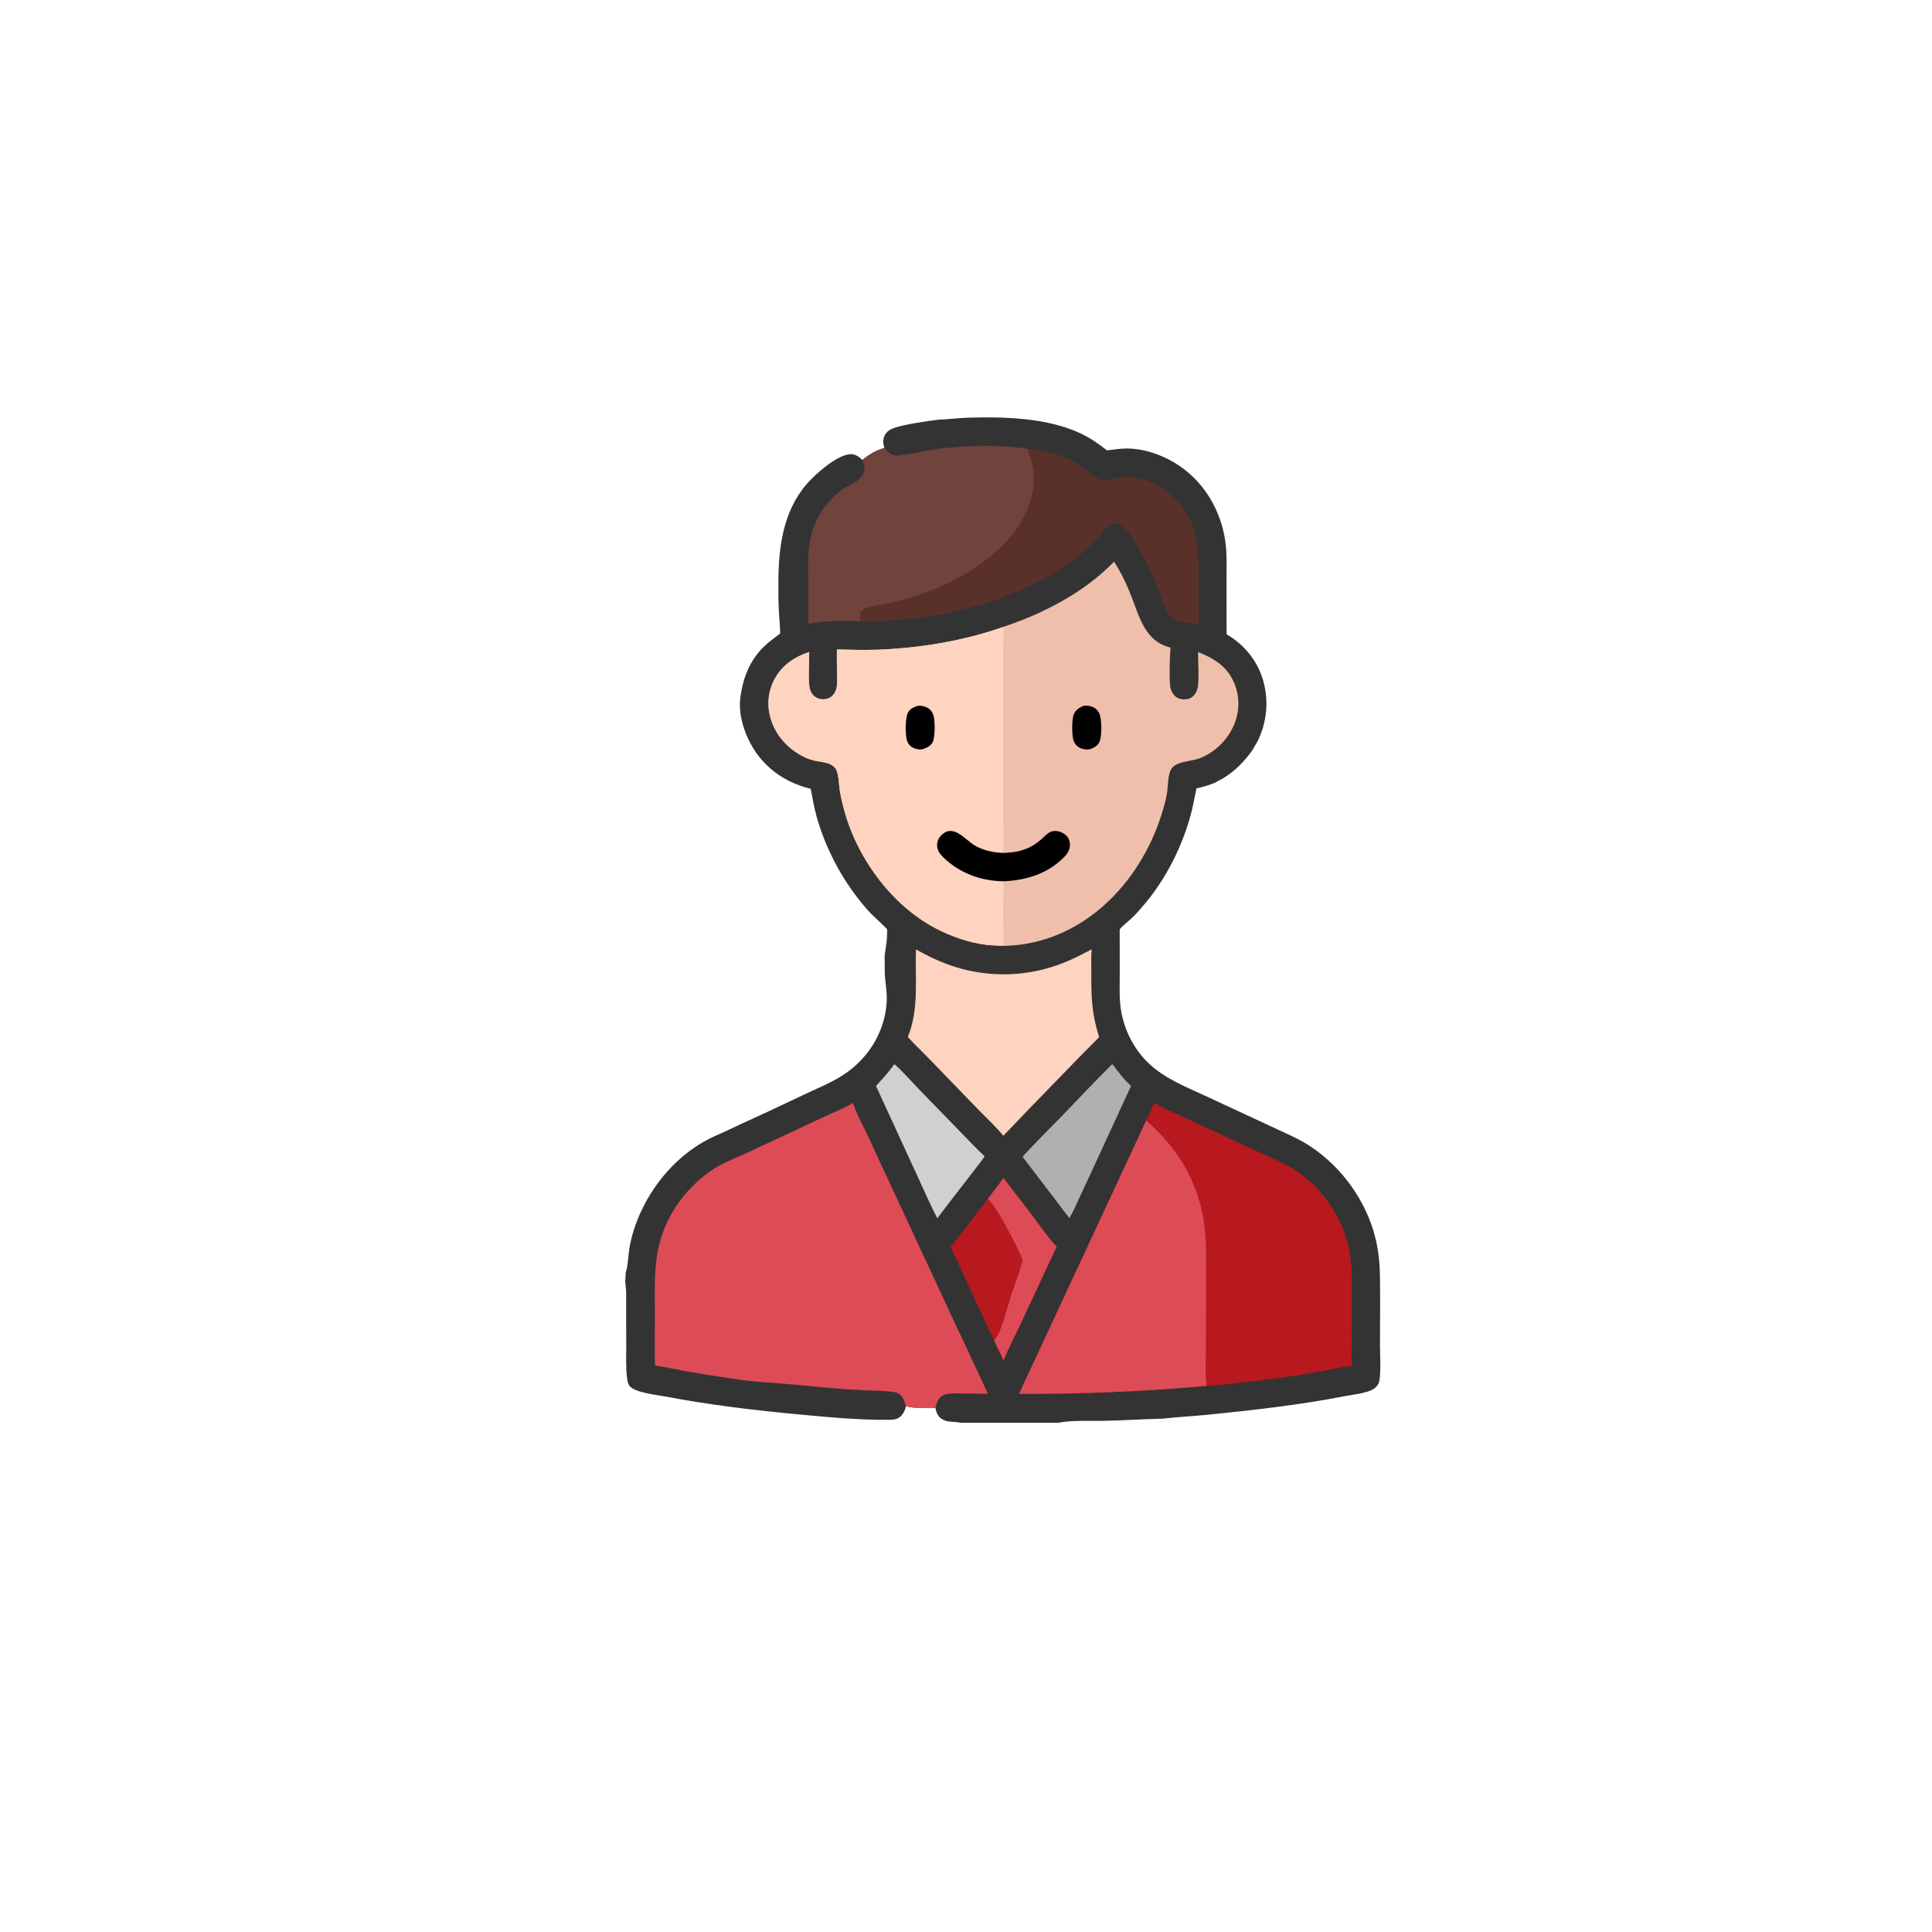
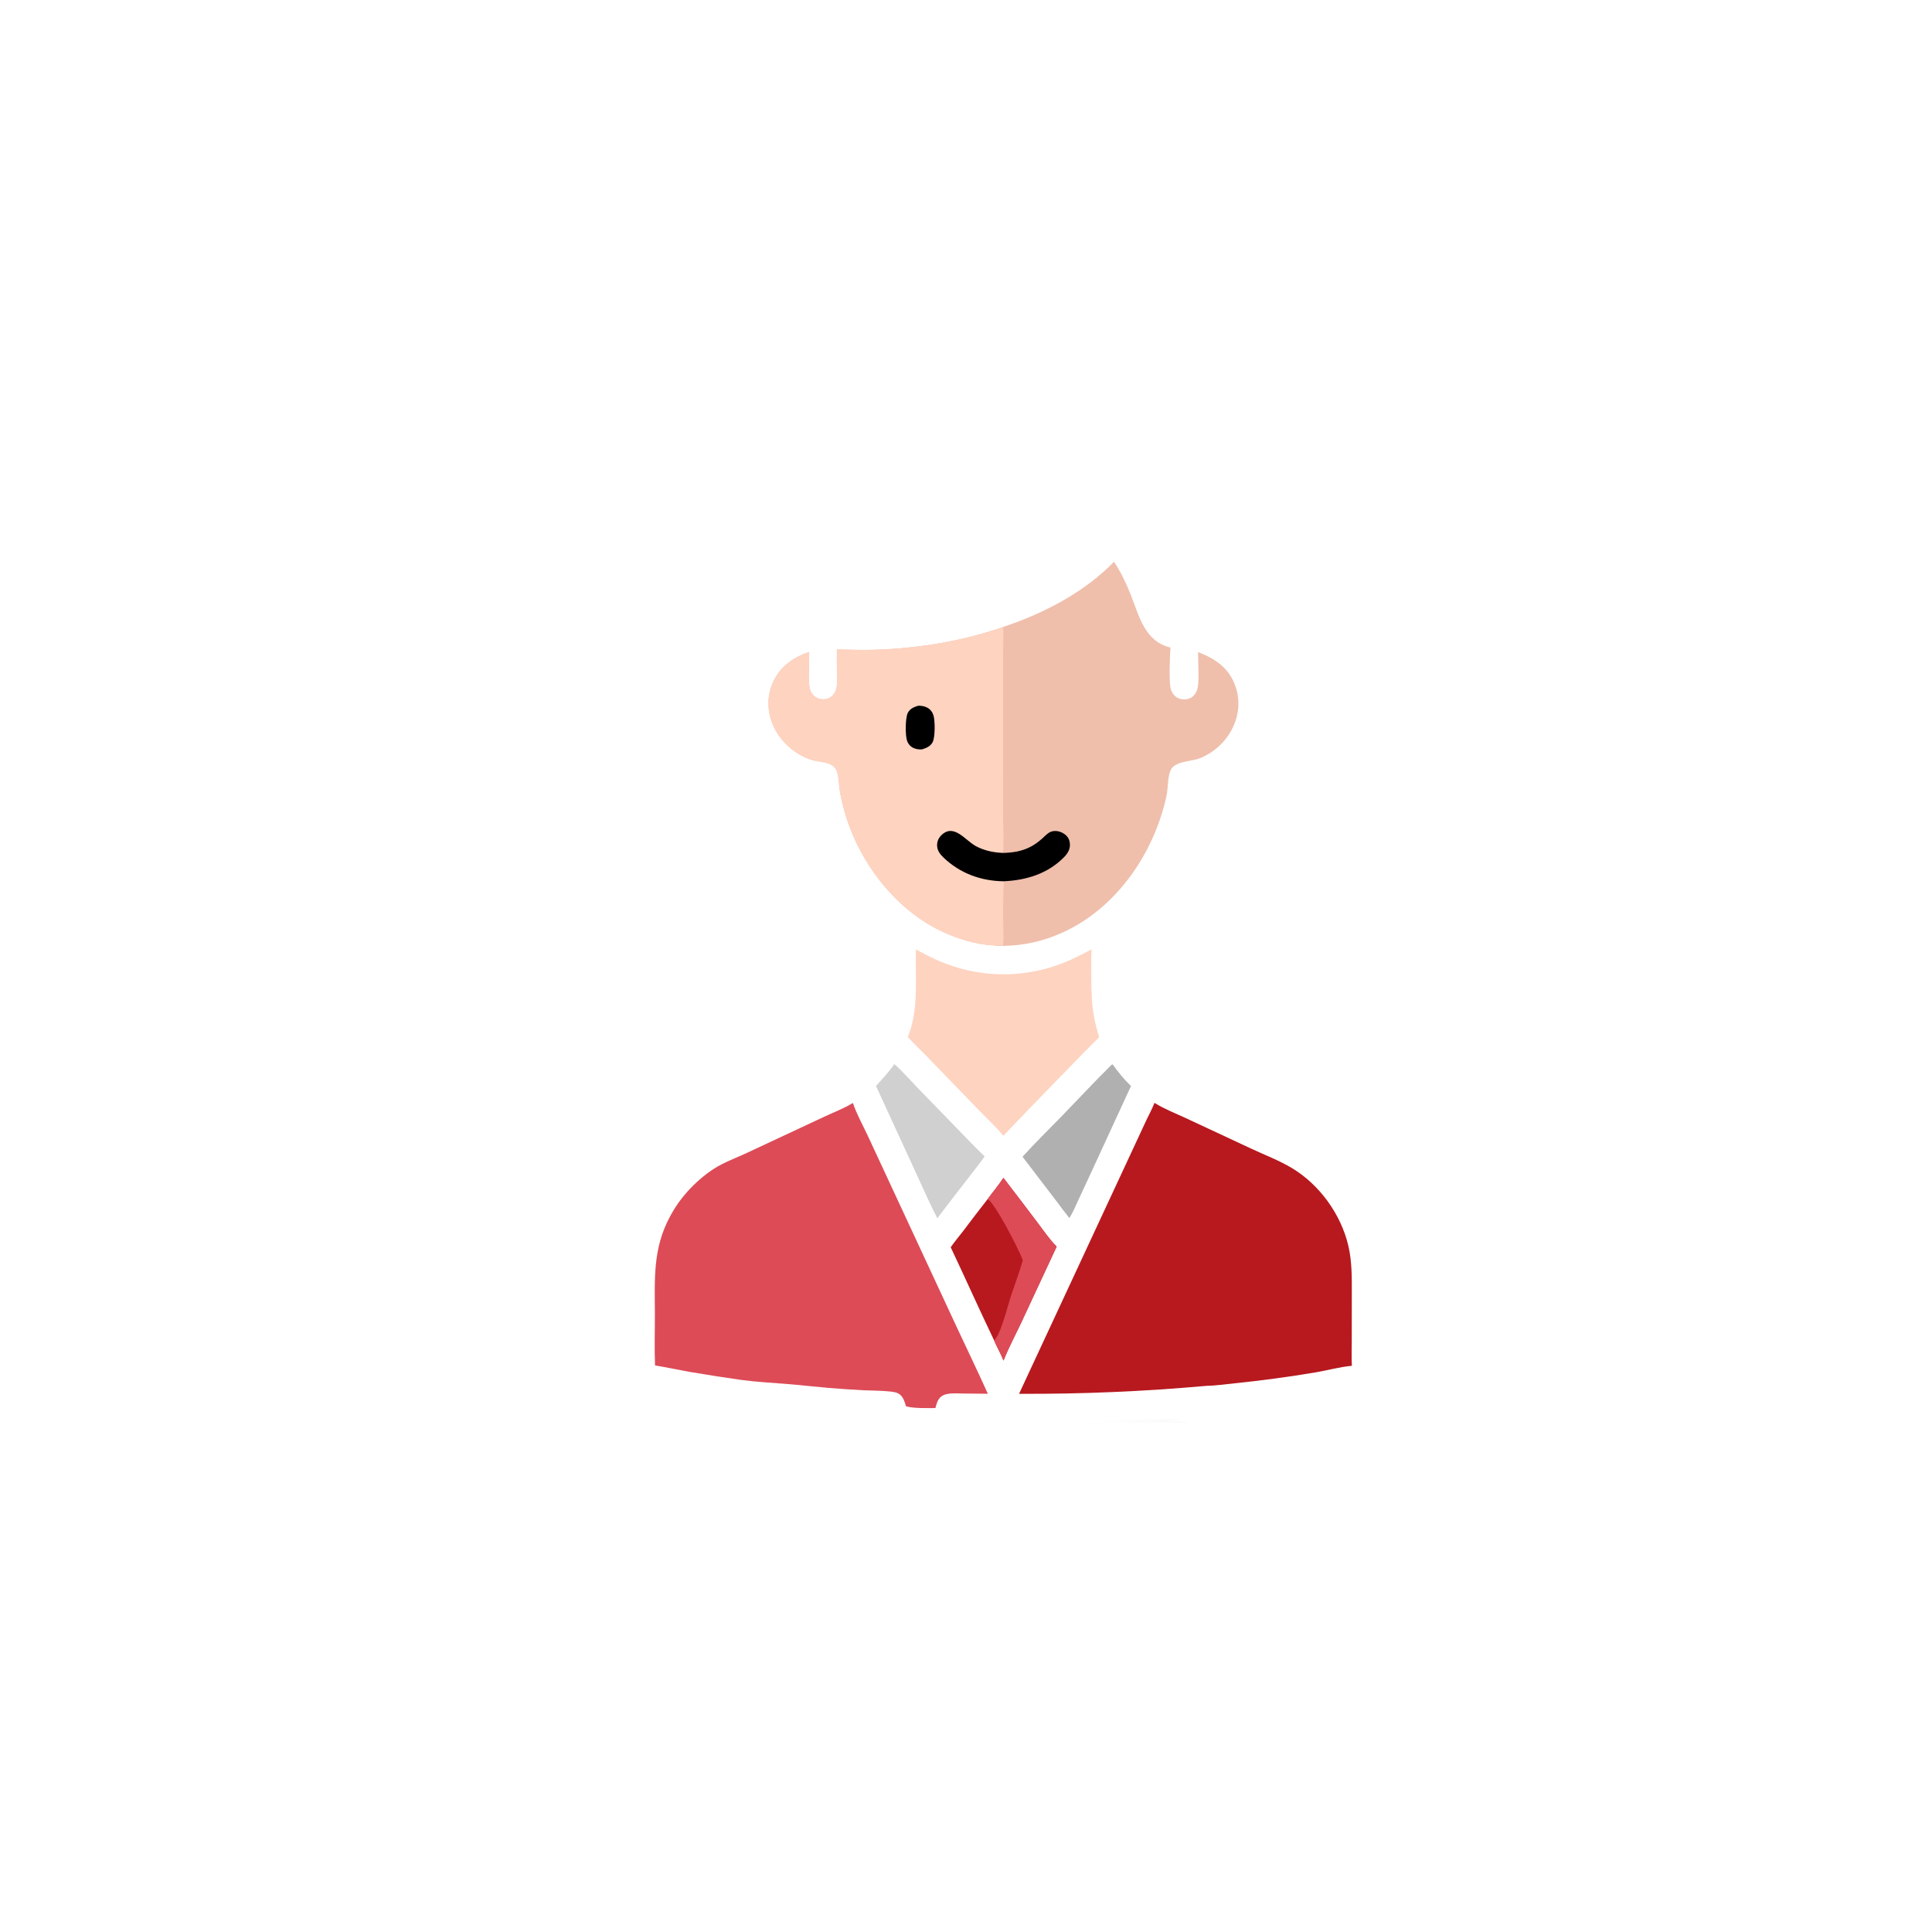
<svg xmlns="http://www.w3.org/2000/svg" id="uuid-20ddd56b-956a-406b-86a1-af945bca07ab" viewBox="0 0 981.33 981.33">
  <defs>
    <linearGradient id="uuid-5b5c84d8-4ba9-4c85-86d8-c7d2acb1e897" x1="-10755.97" y1="-16783.12" x2="-10744.95" y2="-16832.24" gradientTransform="translate(3257.99 -3478.74) scale(.25 -.25)" gradientUnits="userSpaceOnUse">
      <stop offset="0" stop-color="#000" stop-opacity="0" />
      <stop offset="1" stop-color="#2c1821" stop-opacity=".02" />
    </linearGradient>
  </defs>
-   <path d="M477.31,213.13c4.6-.13,9.19-.8,13.79-.95,18.37-.61,40.46-.04,57.42,7.8,4.99,2.31,9.47,5.4,13.77,8.79,3.26-.36,6.65-.98,9.93-.97,10.68.02,21.96,4.67,30.21,11.3,11.55,9.28,18.65,23.23,20.2,37.88.61,5.74.36,11.65.36,17.42l.04,27.8c9.31,5.41,16.08,13.92,18.82,24.36,2.66,10.1,1.52,20.45-3.01,29.83l-2.85,4.87c-4.05,5.57-8.27,9.97-14.13,13.7-1.49.95-3.15,1.63-4.61,2.58-3.14,1.23-6.18,2.26-9.51,2.9-1.01,4.7-1.8,9.41-3.09,14.04-4.45,16.06-12.53,32.02-23.3,44.77-2.16,2.55-4.33,5.06-6.77,7.35-1.89,1.78-4.25,3.43-5.85,5.47l.03,22.57c0,5.13-.24,10.38.26,15.49,1.05,10.88,6.02,21.71,13.85,29.4,8.25,8.1,18.78,12.21,29.1,16.98l35.07,16.29c6.16,2.93,12.55,5.54,18.27,9.29,16.15,10.59,28.57,27.76,33.25,46.53,1.65,6.6,2.29,13.26,2.38,20.05.16,11.37,0,22.76,0,34.13,0,5.05.52,13.52-.27,18.27-.24,1.44-.77,2.46-1.8,3.52-2.92,2.99-11.4,3.71-15.57,4.52-23.13,4.51-46.47,7.13-69.9,9.49-7.53.76-15.17,1.08-22.67,1.99-9.89.22-19.77.86-29.65,1.1-6.74.16-16.96-.39-23.37.97h-49.88c-3.24-.77-6.79.03-9.69-2.06-1.83-1.31-2.61-3.27-3-5.41-4.02,0-11.31.27-14.96-.93-.39,1.77-1.09,3.42-2.32,4.77-1.67,1.83-3.68,2.1-6.04,2.13-15.03.18-30.1-1.25-45.04-2.63-23.14-2.15-46.12-4.86-68.97-9.22-4.42-.84-14.89-1.89-17.89-5.14-.93-1.01-1.23-2.87-1.41-4.19-.72-5.24-.4-10.89-.41-16.18-.06-8.42-.08-16.84-.06-25.26.14-2.68-.28-5.24-.48-7.91.19-1.34.17-2.8.23-4.16,1.19-3.37,1.22-7.8,1.74-11.37,1.07-7.27,3.48-14.39,6.67-20.99,6.76-14,17.5-26.2,30.99-34.05,3.63-2.11,7.52-3.69,11.32-5.44,4.92-2.27,9.78-4.64,14.73-6.86,9.15-4.1,18.18-8.55,27.28-12.76,11.07-5.12,19.63-8.41,28.08-17.88,7.39-8.28,11.92-19.57,11.82-30.71-.03-3.67-.71-7.22-.96-10.86-.21-3.11.03-6.24-.15-9.35.12-2.48.69-4.85.98-7.31.26-2.25.29-4.54.37-6.8-3.27-3.58-7.11-6.59-10.32-10.25-11.83-13.55-20.54-29.54-25.5-46.84-1.31-4.7-2.13-9.54-3.05-14.34-10.48-2.55-19.68-7.95-26.38-16.53-6.11-7.82-10.68-19.67-9.37-29.7,1.36-10.45,4.93-19.51,12.84-26.79,2.29-2.11,4.9-3.94,7.38-5.83.02-2.93-.26-5.79-.48-8.71-.43-5.52-.44-11.07-.43-16.6.05-18.05,2.14-36.41,14.42-50.66,4.18-4.85,15.3-14.82,22.13-15.14,2.6-.12,4.34,1.27,6.14,2.91,2.85-2.48,7.44-5.2,11.14-6.01-.16-.69-.35-1.4-.45-2.1-.28-1.97.1-3.86,1.31-5.45.93-1.22,2.25-1.96,3.66-2.51,4.86-1.93,18.01-3.79,23.59-4.43Z" style="fill:#333;" />
  <path d="M433.21,560.23c1.9,5.65,5.03,11.24,7.57,16.66l13.24,28.49,31.61,67.99c5.36,11.52,10.93,22.98,16.13,34.57l-12.44-.12c-2.62-.02-5.48-.27-8.06.21-1.25.23-2.53.69-3.48,1.57-1.65,1.53-2.07,3.52-2.65,5.6-4.02,0-11.31.27-14.96-.93-.76-2.52-1.48-5.24-4.02-6.55-1.12-.57-2.55-.76-3.79-.9-4.58-.5-9.31-.46-13.91-.66-5.92-.31-11.84-.72-17.76-1.21-7.15-.61-14.27-1.43-21.42-2.01-7.49-.61-14.98-1-22.44-1.98-8.83-1.25-17.64-2.62-26.42-4.11-5.91-1.05-11.77-2.32-17.69-3.29-.36-8.76-.05-17.63-.08-26.4-.07-17.6-1.06-33.07,7.68-49.23,2.44-4.61,5.44-8.9,8.93-12.79,3.95-4.32,8.7-8.54,13.65-11.66,5.19-3.27,11.22-5.4,16.77-8.02l39.24-18.35c4.64-2.18,9.94-4.17,14.29-6.88Z" style="fill:#dd4b57;" />
-   <path d="M449.2,227.63c1.38,1.82,3.15,3.36,5.47,3.74,2.81.45,17.44-2.86,21.72-3.37,14.86-1.75,30.84-2.28,45.67,0,.4.66.48,1.82.76,2.61,2.59,7.11,3.16,14.03,1.32,21.42-4.3,17.25-18.52,30.42-33.28,39.2-11.72,6.98-24.42,11.64-37.64,14.87-4.28,1.05-8.98,1.26-13.13,2.67-1.15.39-2.25,1.45-3.08,2.31-.07,1.35-.09,2.71-.07,4.06-.43.35-.22.24-.62.37-8.66-.28-17.2-.2-25.76,1.28l-.04-22.56c0-5.57-.19-11.22.48-16.76,1.32-11.62,7.5-22.15,17.02-28.95,3.23-2.31,8.98-4.14,10.59-7.99.99-2.37.3-4.62-.56-6.89,2.85-2.48,7.44-5.2,11.14-6.01Z" style="fill:#71433d;" />
-   <path d="M522.07,227.99c9.95,1.05,20.2,3.59,28.35,9.6,2.43,1.8,5.04,4.96,7.93,5.88,2.97.94,7.27-.57,10.32-.97,11.86-1.54,23.77,5.02,31.06,14.05,9.54,11.82,9.12,24.64,9.1,38.93l-.05,21.56c-5.8-1.33-11.87.21-15.52-5.65-2.71-4.35-3.95-10.12-5.88-14.9-2.41-5.97-13.24-28.85-19.02-30.43-1.7-.46-3.43-.15-4.89.79-2.97,1.91-4.95,5.49-7.37,8.02-3.71,3.86-7.99,7.46-12.35,10.56-25.77,18.35-58.35,27.25-89.61,29.59-4.6.34-13.11,1.16-17.47.55-.12-.02-.23-.05-.34-.07.4-.13.18-.03.62-.37-.02-1.35,0-2.71.07-4.06.83-.86,1.93-1.92,3.08-2.31,4.15-1.41,8.85-1.63,13.13-2.67,13.22-3.23,25.92-7.89,37.64-14.87,14.76-8.78,28.98-21.96,33.28-39.2,1.84-7.38,1.27-14.31-1.32-21.42-.29-.79-.37-1.95-.76-2.61Z" style="fill:#5a312a;" />
  <path d="M565.87,285.33c3.4,5.14,6.21,11.03,8.47,16.75,4.3,10.85,7.06,23.73,20.2,26.83-.36,4.02-.77,16.73-.02,20.37.28,1.36.86,2.64,1.78,3.7,1.26,1.46,3,2.19,4.9,2.26,1.88.07,3.66-.45,5.01-1.81,1.14-1.14,1.82-2.63,2.14-4.19.79-3.85.18-13.6.19-18.06,8.11,3.22,14.77,7.31,18.32,15.69,2.93,6.91,2.86,14.23,0,21.16-3.26,7.74-9.46,13.86-17.23,17.04-4.45,1.83-13.01,1.39-15.06,6.23-1.45,3.43-1.23,7.65-1.78,11.3-.48,3.16-1.37,6.32-2.27,9.38-7.82,26.48-26.39,51.26-52.22,62.3-8.81,3.85-18.29,5.94-27.91,6.14-1.81.02-3.88.12-5.66-.24-9.07-.34-18.93-3.51-27.09-7.45-23.51-11.34-41.57-35.48-48.61-60.36-1.02-3.59-1.92-7.29-2.49-10.98-.48-3.15-.43-6.98-1.59-9.94-1.64-4.18-7.01-4.21-10.71-4.99-1.86-.39-3.66-.96-5.39-1.78-7.85-3.73-14.17-10.2-17.01-18.48-2.34-6.81-2.03-14.01,1.19-20.5,3.76-7.58,10.17-11.9,17.99-14.54.06,4.53-.58,14.17.14,17.97.27,1.44.83,2.76,1.81,3.86,1.29,1.45,3.07,2.15,4.99,2.19,1.87.05,3.63-.53,4.95-1.9,1.04-1.08,1.69-2.46,2-3.92.57-2.67.24-5.76.21-8.48-.05-3.67-.06-7.35-.03-11.02,6.88.16,13.76.38,20.64.13,21.31-.78,43.65-4.45,63.79-11.54,20.52-6.84,41.14-17.44,56.33-33.15Z" style="fill:#efbfac;" />
  <path d="M425.1,329.89c6.88.16,13.76.38,20.64.13,21.31-.78,43.65-4.45,63.79-11.54.23,2.43.07,4.95.05,7.4l-.04,11.78v40.8s-.04,35.62-.04,35.62c.02,5.78.56,13.58-.1,19.16-4.81-.18-9.51-1.16-13.77-3.46-5.4-2.92-11.13-11.74-17.51-5.51-1.37,1.32-2.14,3.14-2.15,5.04-.02,2.61,1.51,4.62,3.31,6.34,8.44,8.02,18.99,11.85,30.56,11.99-.27,6.63-.38,13.26-.3,19.89.03,4.11.47,8.68-.11,12.73-1.54-.07-3.16-.23-4.7-.07-9.07-.34-18.93-3.51-27.09-7.45-23.51-11.34-41.57-35.48-48.61-60.36-1.02-3.59-1.92-7.29-2.49-10.98-.48-3.15-.43-6.98-1.59-9.94-1.64-4.18-7.01-4.21-10.71-4.99-1.86-.39-3.66-.96-5.39-1.78-7.85-3.73-14.17-10.2-17.01-18.48-2.34-6.81-2.03-14.01,1.19-20.5,3.76-7.58,10.17-11.9,17.99-14.54.06,4.53-.58,14.17.14,17.97.27,1.44.83,2.76,1.81,3.86,1.29,1.45,3.07,2.15,4.99,2.19,1.87.05,3.63-.53,4.95-1.9,1.04-1.08,1.69-2.46,2-3.92.57-2.67.24-5.76.21-8.48-.05-3.67-.06-7.35-.03-11.02Z" style="fill:#fed3c0;" />
  <path d="M466.45,358.45c1.62,0,3.16.25,4.6,1.02,1.55.82,2.63,2.32,3.12,3.98.8,2.75.86,11.18-.5,13.62-1.16,2.09-3.18,2.88-5.34,3.56-1.48.1-2.84-.06-4.22-.65-1.64-.7-2.79-2.05-3.38-3.72-.97-2.73-.93-11.79.42-14.26,1.13-2.07,3.15-2.93,5.3-3.55Z" />
  <path d="M509.41,433.23c5.04-.09,9.76-.84,14.26-3.23,2.01-1.07,3.8-2.42,5.52-3.91,1.38-1.21,2.63-2.71,4.32-3.5,2.55-1.18,5.93-.18,7.9,1.65,1.36,1.26,1.99,2.82,2.05,4.66.1,2.57-1.2,4.65-2.94,6.43-8.27,8.46-19.14,11.77-30.66,12.3-11.58-.14-22.12-3.97-30.56-11.99-1.81-1.72-3.33-3.73-3.31-6.34,0-1.9.78-3.72,2.15-5.04,6.38-6.24,12.1,2.59,17.51,5.51,4.26,2.3,8.96,3.28,13.77,3.46Z" />
-   <path d="M550.61,358.43c1.51-.05,2.85.04,4.28.61,1.7.68,2.93,1.95,3.61,3.64,1.13,2.77,1.25,11.39-.02,14.09-1.05,2.23-2.94,3.12-5.14,3.87-1.5.13-2.79.03-4.21-.5-1.71-.64-2.99-1.93-3.7-3.61-1.11-2.63-1.1-11.13,0-13.75.95-2.3,2.98-3.46,5.19-4.35Z" />
  <path d="M586.41,560.17l.28.18c4.74,2.96,10.28,5.09,15.35,7.46l33.41,15.59c6.85,3.21,14.2,5.98,20.69,9.86,14.05,8.41,24.89,23.41,28.67,39.27,1.99,8.37,1.83,16.64,1.82,25.17l-.03,23.4c0,4.19-.16,8.46.05,12.64-6.09.53-12.25,2.3-18.3,3.32-13.71,2.3-27.49,4.17-41.33,5.58-4.68.46-9.5,1.19-14.2,1.28-31.66,2.85-63.43,4.2-95.21,4.05l64.58-138.82c1.4-2.97,3.04-5.95,4.23-9Z" style="fill:#b7191e;" />
-   <path d="M582.19,569.17c18.14,15.78,28.46,34.9,30.12,58.95.49,7.01.25,14.12.24,21.15l-.03,34.77c0,6.38-.51,13.61.3,19.89-31.66,2.85-63.43,4.2-95.21,4.05l64.58-138.82Z" style="fill:#dd4b57;" />
  <path d="M465.24,482.24c6.3,3.49,12.62,6.59,19.51,8.75,18.12,5.79,37.68,5.12,55.36-1.9,4.97-1.95,9.67-4.43,14.4-6.9-.37,3.73-.18,7.63-.19,11.38-.04,12.82.07,20.68,3.96,33.24-6.79,6.8-13.51,13.65-20.17,20.58-9.56,9.77-19.05,19.61-28.48,29.51-3.78-4.65-8.47-8.91-12.65-13.23l-26.13-27.01c-3.22-3.34-6.65-6.51-9.74-9.95,5.78-14.06,3.64-29.65,4.13-44.47Z" style="fill:#fed3c0;" />
  <path d="M509.67,598.29c5.67,7.36,11.3,14.74,16.89,22.16,3.22,4.24,6.37,8.97,10.15,12.74l-17.82,38.23c-2.95,6.29-6.68,13.28-9.17,19.65-1.38-3.55-3.38-6.83-4.83-10.35-7.51-15.65-14.58-31.51-22-47.2,1.97-2.86,4.32-5.57,6.42-8.34,4.06-5.41,8.17-10.78,12.34-16.1,2.64-3.61,5.56-7.06,8.02-10.79Z" style="fill:#b7191e;" />
  <path d="M509.67,598.29c5.67,7.36,11.3,14.74,16.89,22.16,3.22,4.24,6.37,8.97,10.15,12.74l-17.82,38.23c-2.95,6.29-6.68,13.28-9.17,19.65-1.38-3.55-3.38-6.83-4.83-10.35,3.18-1.91,7.24-18.41,8.58-22.42,2.02-6.04,4.3-11.92,6.04-18.06-.08-.26-.16-.52-.25-.77-1.76-4.9-14.1-28.78-17.61-30.39,2.64-3.61,5.56-7.06,8.02-10.79Z" style="fill:#dd4b57;" />
  <path d="M454.25,540.56c1.88,1.14,10.37,10.46,12.48,12.66l19.51,20.08c4.59,4.72,9.12,9.54,13.91,14.06-1.8,2.66-3.87,5.18-5.82,7.73l-11.49,14.87c-2.22,2.97-4.47,5.92-6.75,8.85-3.73-7.18-6.97-14.72-10.38-22.06l-20.75-45.11c3.22-3.71,6.46-7.02,9.29-11.09Z" style="fill:#d0d0d0;" />
  <path d="M564.85,540.6c.39.2.35.11.56.39,2.84,3.87,5.57,7.33,9.07,10.63l-19.23,41.72-7.33,15.78c-1.49,3.2-2.86,6.58-4.74,9.58-2.09-2.61-4.12-5.26-6.09-7.96l-17.71-23.19c6.43-7.12,13.4-13.88,20.08-20.78,8.44-8.73,16.74-17.65,25.4-26.17Z" style="fill:#b0b0b0;" />
  <path d="M537.71,722.67c6.4-1.35,16.63-.8,23.37-.97,9.88-.24,19.76-.88,29.65-1.1,1.61.46,6.55-.38,7.26.54l.55.08-.19.31c-1.29.23-2.8-.13-3.99.24h0s.31.29.31.29c2.43.22,5.79-.35,8.08.31l-.22.3h-64.82Z" style="fill:url(#uuid-5b5c84d8-4ba9-4c85-86d8-c7d2acb1e897);" />
</svg>